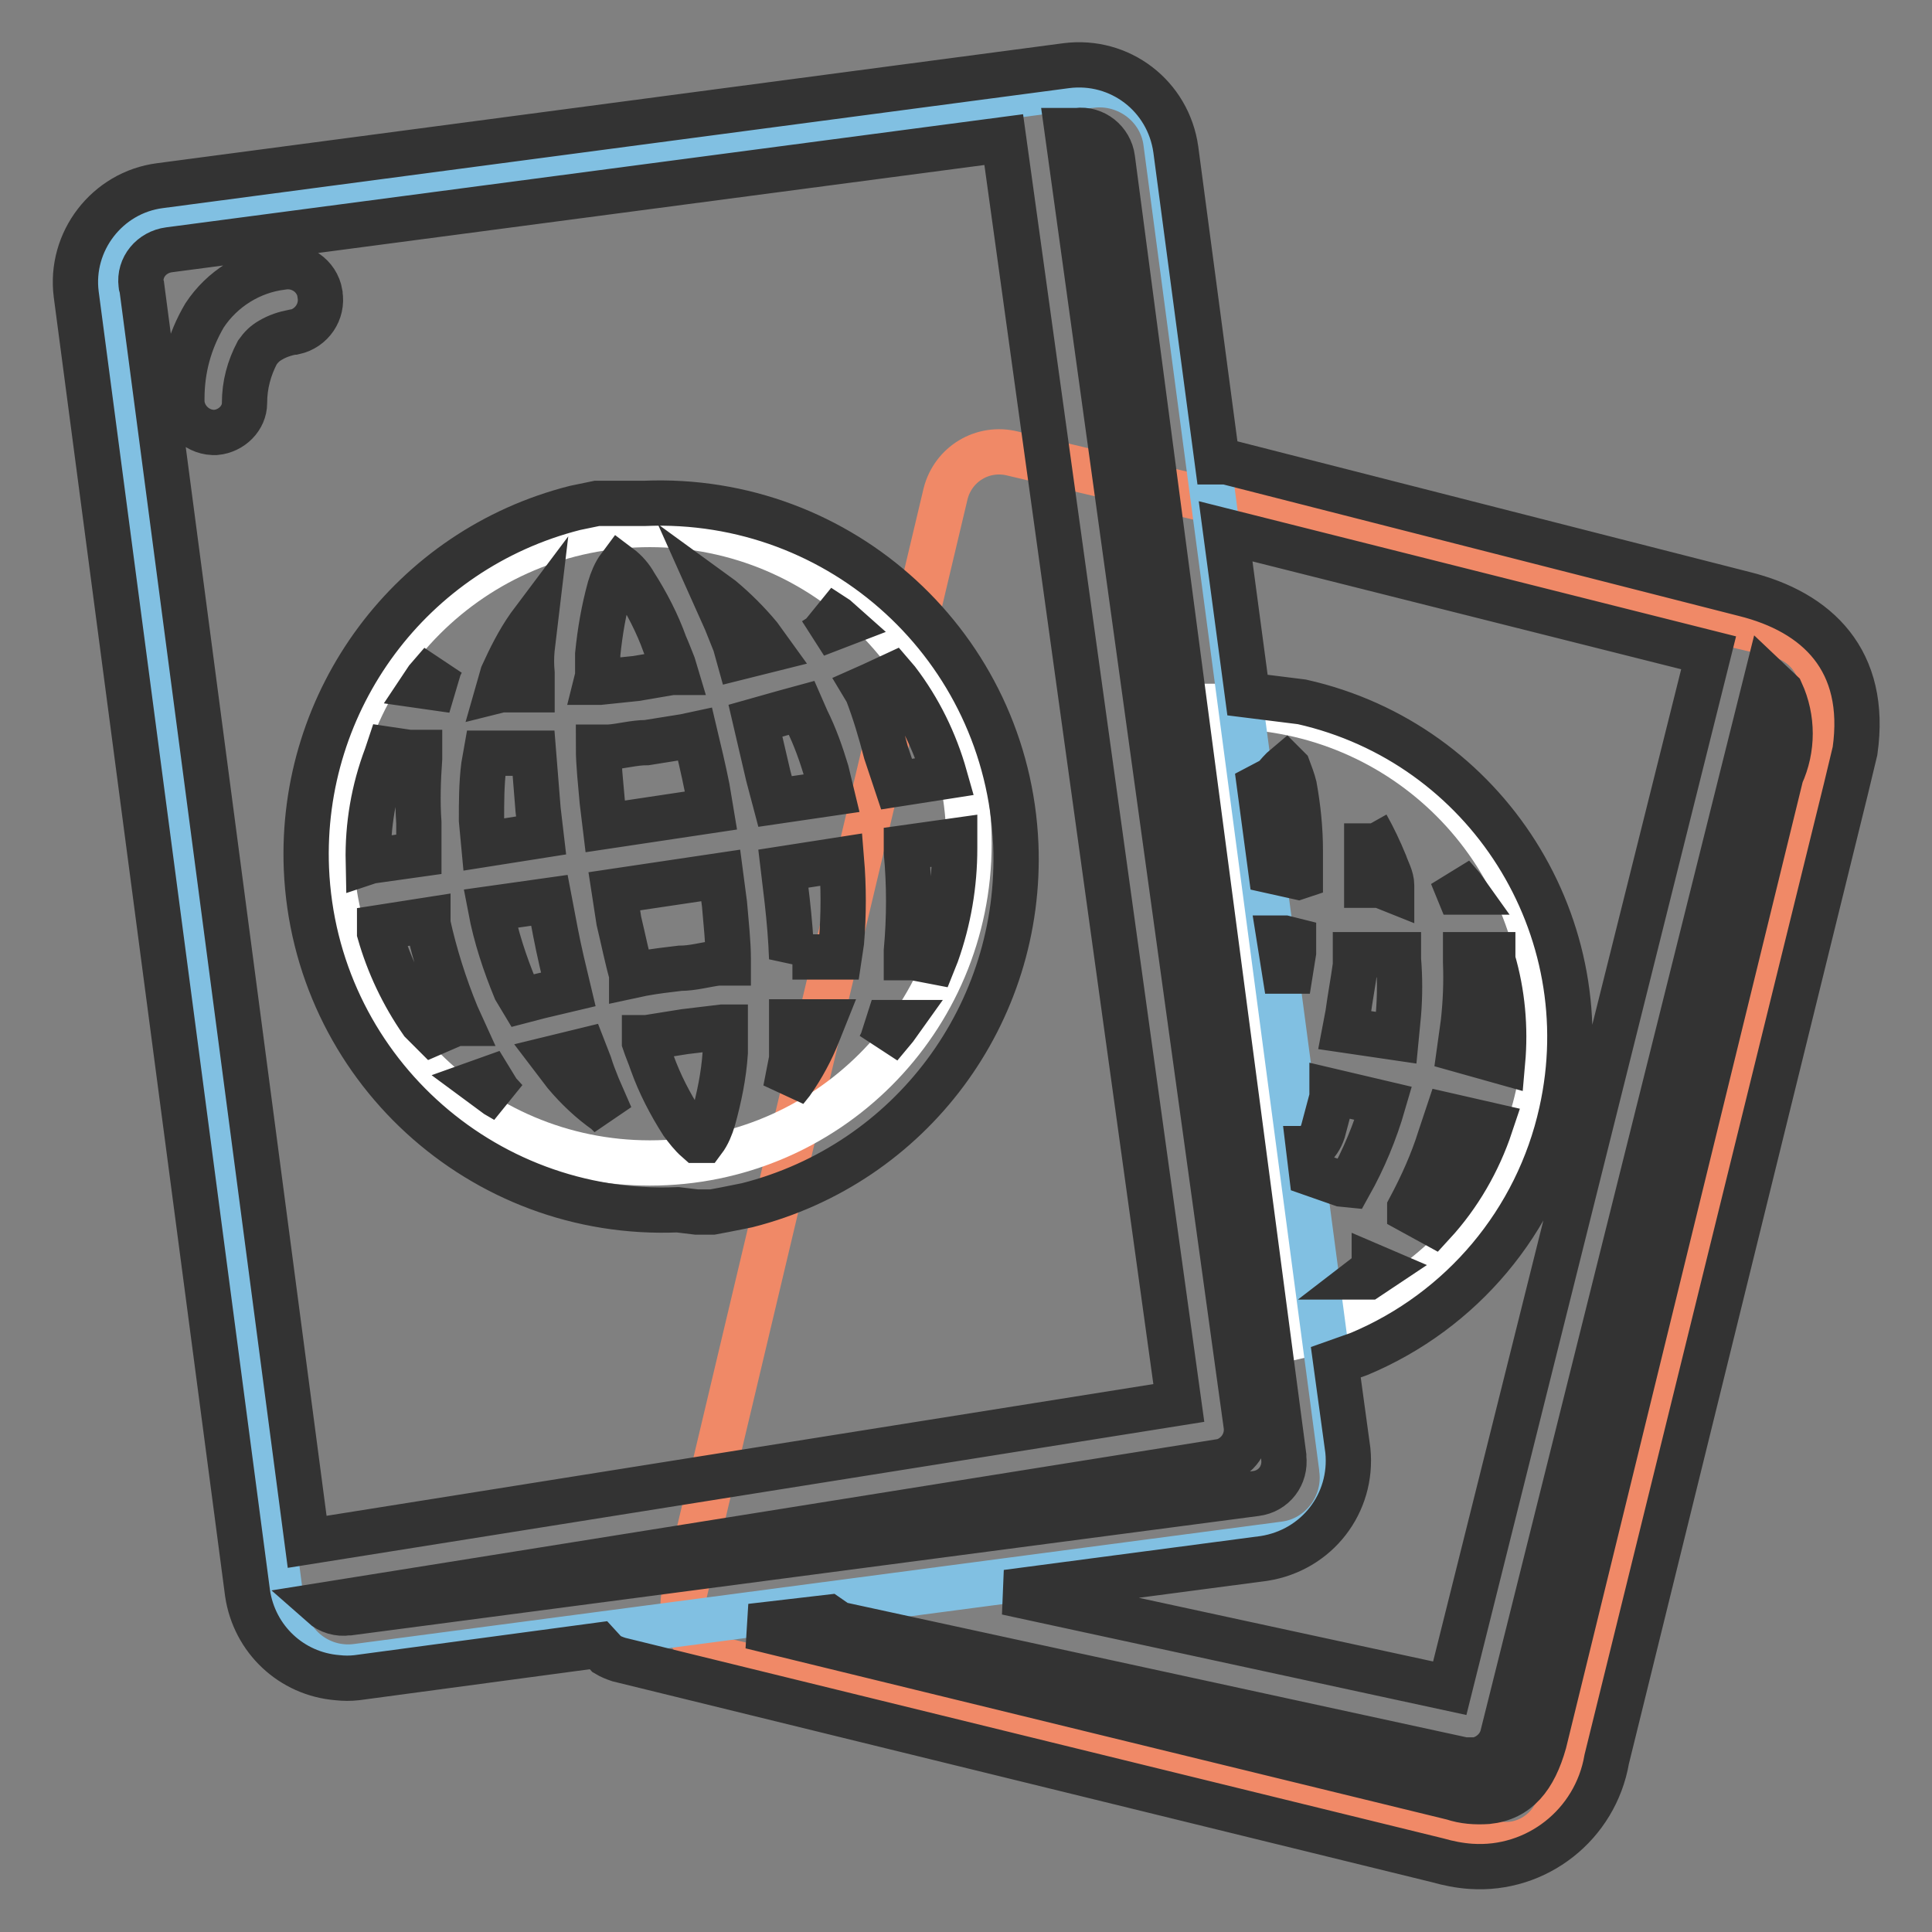
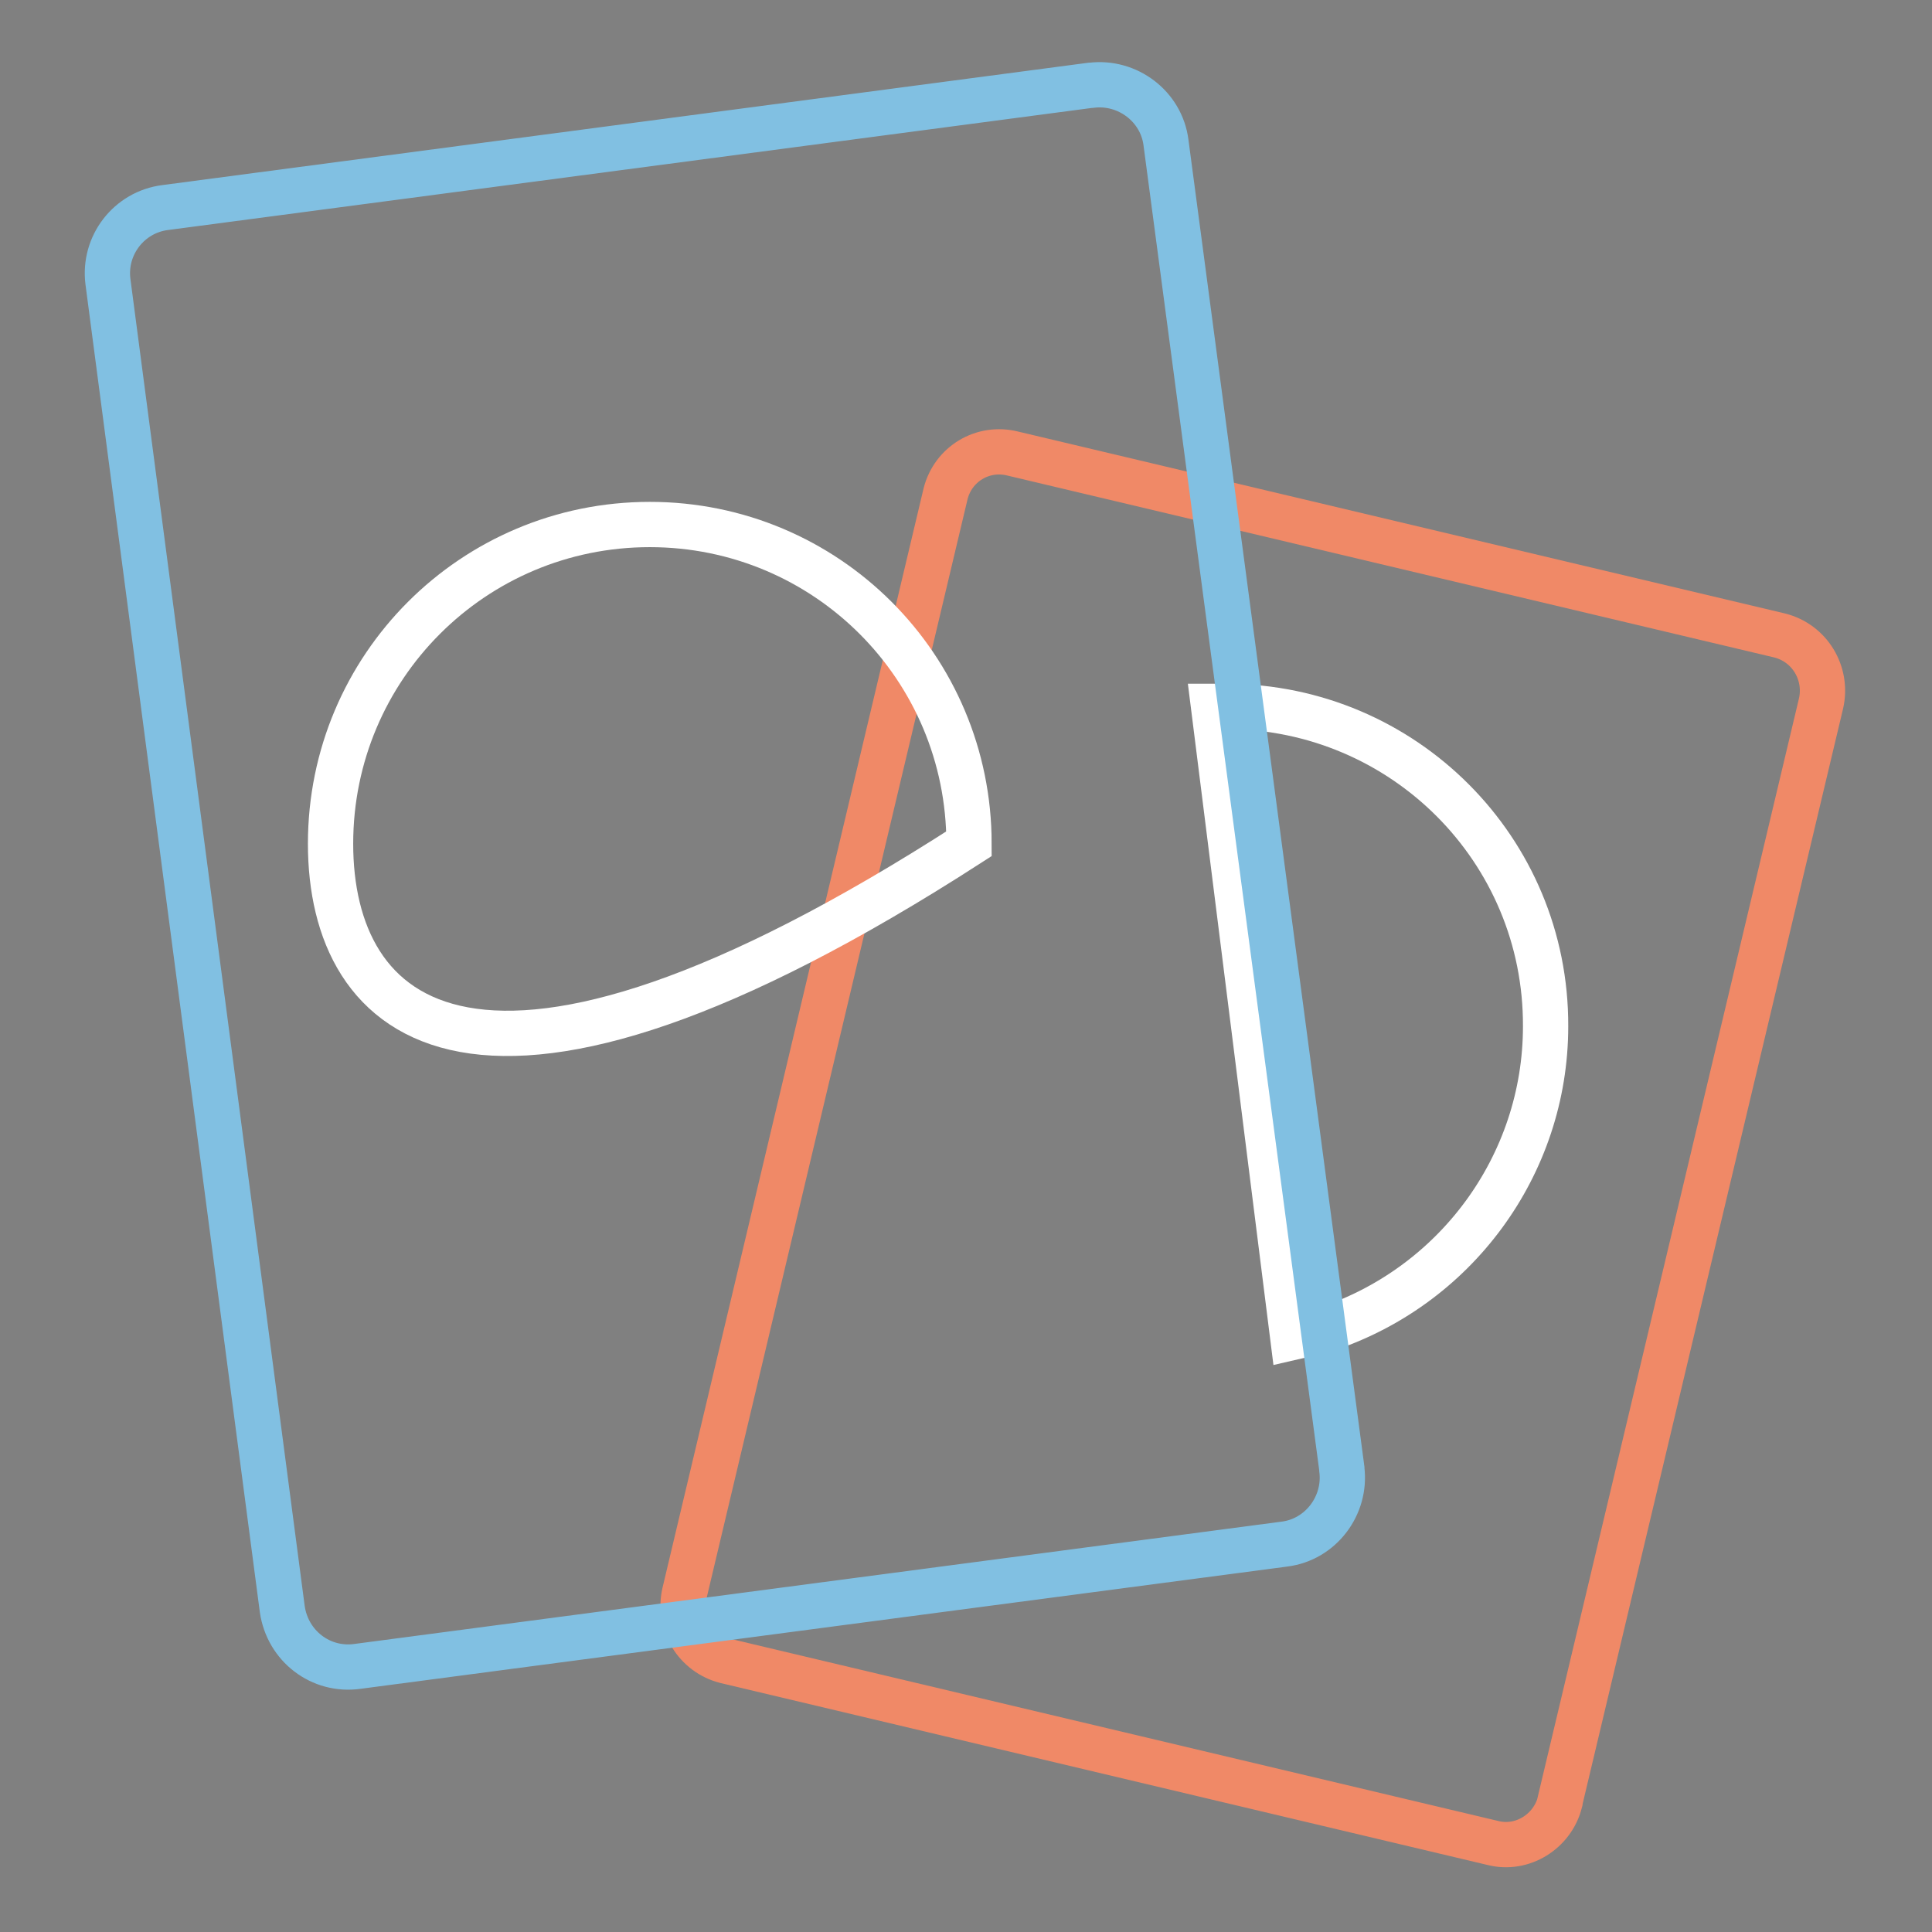
<svg xmlns="http://www.w3.org/2000/svg" version="1.1" x="0px" y="0px" viewBox="0 0 256 256" enable-background="new 0 0 256 256" xml:space="preserve">
  <rect x="0" y="0" width="256" height="256" fill="#808080" stroke="none" />
  <g>
    <path stroke-width="6" fill-opacity="0" stroke="#f08967" d="M125.3,65.4L90.7,211.1c-0.9,4,1.5,8,5.5,9l101.6,24.1c3.9,1,7.9-1.5,8.9-5.4c0,0,0-0.1,0-0.1l34.6-145.5 c0.9-4-1.5-8-5.5-9L134.2,60.1C130.2,59.1,126.3,61.5,125.3,65.4z" />
    <path stroke-width="6" fill-opacity="0" stroke="#ffffff" d="M171.3,177.2l-10.5-83.6h1.8c23.4,0.1,42.3,19,42.2,42.4c0,18.4-12,34.7-29.6,40.3L171.3,177.2z" />
    <path stroke-width="6" fill-opacity="0" stroke="#81c0e2" d="M14.3,37.3l23.1,175.9c0.7,4.9,5.1,8.3,10,7.6l122.8-16.2c4.8-0.6,8.2-5.1,7.6-9.9c0,0,0-0.1,0-0.1 L154.5,18.9c-0.6-4.8-5.1-8.2-9.9-7.6c0,0-0.1,0-0.1,0L21.9,27.5C17.1,28.1,13.7,32.5,14.3,37.3z" />
-     <path stroke-width="6" fill-opacity="0" stroke="#ffffff" d="M43.8,111.8c0-23.4,18.9-42.3,42.3-42.3c23.4,0,42.3,18.9,42.3,42.3c0,23.4-18.9,42.3-42.3,42.3 C62.8,154.1,43.8,135.2,43.8,111.8L43.8,111.8z" />
-     <path stroke-width="6" fill-opacity="0" stroke="#333333" d="M194.9,247.3c-1.5-0.1-3-0.4-4.4-0.8L82,219.9c-0.6-0.2-1.1-0.4-1.6-0.7l-1.1-1.2l-32,4.3 c-0.9,0.1-1.7,0.1-2.6,0c-6.1-0.5-11-5.1-11.9-11.2L10.1,39C9.2,32,14.2,25.5,21.2,24.6L141.3,8.7c7.1-0.9,13.5,4,14.5,11.1 l5.5,41.4h1.2l68.6,17.5c9.7,2.4,16.4,8.8,14.7,20.8l-1.2,5l-31.7,128.6C211.4,241.8,203.6,247.9,194.9,247.3L194.9,247.3z  M197.1,238.7c4-0.4,6.2-3.2,7.5-7.8l31.4-128.2c1.6-3.5,1.6-7.5,0-11l-1.9-1.8l-35,140.1c-0.4,1.6-1.8,2.9-3.5,3.2 c-0.3,0-0.5,0-0.8,0H194l-82.9-18l-1.3-0.9l-10.3,1.2l93,22.7C194,238.7,195.5,238.8,197.1,238.7L197.1,238.7z M192.1,223.7 l34.3-137.2l-64-16.1l2.9,21.7l7.2,0.9c24.5,5.5,39.9,29.9,34.4,54.4c-3.2,14.4-13.2,26.3-26.8,32l-3.1,1.1l1.6,11.7 c0.7,7-4.1,13.2-11.1,14.3l-34.1,4.5L192.1,223.7z M46.3,213.7l120.1-15.8c2.4-0.3,4-2.4,3.7-4.8c0-0.1,0-0.1,0-0.2L147.4,21 c-0.3-2.3-2.4-4-4.7-3.7c-0.1,0-0.2,0-0.3,0h-1l23.7,171.4c0.4,2.3-1.1,4.5-3.4,5c-0.1,0-0.1,0-0.2,0l-118.8,19 c0.9,0.8,2.2,1.2,3.4,1H46.3z M40.7,204.3l115.5-18.4L133,18.5L22.4,33.1c-2.3,0.3-4,2.3-3.7,4.6c0,0.1,0,0.2,0.1,0.4L40.7,204.3z  M180.8,169.2h0.5l1.5-1l-0.7-0.3v0.3L180.8,169.2z M189.9,162.1c3.4-3.7,6-8.2,7.6-13l-5.7-1.3l-1,3c-1,3.2-2.4,6.3-4,9.3v0.3 L189.9,162.1z M89.8,160.3c-26.1,1.1-48.1-19.1-49.2-45.2c-0.9-22.4,13.9-42.3,35.6-47.8l2.9-0.6h6.3c26.1-1.1,48.1,19.1,49.2,45.2 c0.9,22.4-13.9,42.3-35.6,47.8l-3,0.6l-1.6,0.3h-2.1L89.8,160.3z M178.8,157c1.9-3.4,3.4-7,4.5-10.8l-6.8-1.6v0.8 c-0.4,1.5-0.8,3-1.2,4.5c-0.3,0.9-0.8,1.7-1.6,2.3h-0.3l0.4,3.3l4,1.4L178.8,157z M93.2,151.1c0.6-0.8,1-1.8,1.3-2.8 c0.8-2.9,1.4-5.8,1.6-8.8v-3.4h-0.4l-5,0.6l-5,0.8h-0.3v0.6c0.3,0.9,0.7,1.8,1,2.7c1,2.8,2.4,5.5,4,8c0.6,0.8,1.2,1.6,2,2.3 L93.2,151.1z M80.9,147.9l-1.7-3.9c-0.4-1-0.8-2-1.1-3l-0.7-1.8l-4.1,1l1.6,2.1c1.6,1.9,3.4,3.6,5.4,5L80.9,147.9z M67,145.8 l-1-1.1l-1.1-1.8l-1.4,0.5l2.3,1.7L67,145.8z M104.1,144.4l0.8-1c1.4-2,2.6-4.2,3.5-6.5l0.6-1.5h-4.1v4.9L104.1,144.4z  M199.1,140.7c0.4-4.5,0-9.1-1.3-13.5v-0.7h-3.6v1c0.1,2.7,0,5.3-0.3,8l-0.5,3.6L199.1,140.7z M116.6,138.6l2-2.4l0.5-0.7h-1.4 l-0.8,2.5L116.6,138.6z M185,137.5l0.3-3.1c0.2-2.4,0.2-4.9,0-7.3v-0.6h-5.7v1.4c-0.3,2.2-0.7,4.3-1,6.5l-0.4,2.1L185,137.5z  M57.4,136.9l3-1.3H61l-0.5-1.1c-1.6-3.9-2.9-8-3.8-12.1v-0.5l-6.4,1v0.7c1.2,4.2,3.1,8.2,5.6,11.8L57.4,136.9z M69.2,132.6 l2.3-0.6l3.8-0.9c-0.6-2.5-1.2-5-1.7-7.6l-0.8-4.2l-7.8,1.1c0.7,3.7,1.9,7.3,3.3,10.7L69.2,132.6z M170.6,131.2l0.8-5v-1.6 l-1.2-0.3h-0.7L170.6,131.2z M83.7,129.3l1.4-0.3c1.6-0.3,3.3-0.5,5-0.7c1.7,0,3.4-0.5,5-0.7h1.4v-0.5c0-2.3-0.3-4.8-0.5-7.3 l-0.5-3.8l-14.1,2.1L82,122c0.6,2.5,1.1,5,1.7,7.1V129.3z M123.7,127.4l0.4-1c1.6-4.5,2.4-9.2,2.4-14v-1l-6.4,0.9v0.6 c0.4,4.3,0.4,8.7,0,13.1v0.9h1L123.7,127.4z M105,126.8h6.2l0.3-2c0.3-3.6,0.3-7.3,0-10.9l-7.7,1.2l0.5,4.2c0.3,2.7,0.5,5,0.6,7.7 L105,126.8z M193.3,118.2h0.9l-0.5-0.7l-1.3-1.5L193.3,118.2z M184.4,117.9v-0.6c0-1-0.6-2-0.9-2.9c-0.7-1.7-1.5-3.4-2.4-5v-0.3 v8.2h1.8L184.4,117.9z M172.3,116.1v-0.6v-2.8c0-2.9-0.3-5.7-0.8-8.5c-0.2-0.8-0.5-1.6-0.8-2.4l-0.3-0.3c-0.6,0.5-1.1,1.1-1.6,1.7 l-1.9,1l1.5,11.2l3.6,0.8L172.3,116.1z M49.1,114.1l6.4-0.9V109c-0.2-2.8-0.1-5.7,0.1-8.5v-0.8h-1.4l-2.7-0.4l-0.3,0.9 c-1.7,4.5-2.5,9.2-2.4,14L49.1,114.1z M64.1,111.9l7.6-1.2l-0.4-3.4l-0.6-7.5h-6.3l-0.3,1.7c-0.3,2.4-0.3,4.8-0.3,7.2L64.1,111.9z  M80.2,109.5l14-2.1l-0.5-3c-0.5-2.5-1.1-5-1.6-7.1l-1.4,0.3l-5,0.8c-1.7,0-3.4,0.5-5,0.6h-1.4c0,2.3,0.3,4.8,0.5,7.2L80.2,109.5z  M102.7,106.2l7.5-1.1l-0.7-2.9c-0.7-2.3-1.5-4.6-2.6-6.8l-0.7-1.6l-2.2,0.6l-3.9,1.1l1.7,7.3L102.7,106.2z M118.8,103.9l6.4-1 c-1.3-4.6-3.4-8.9-6.3-12.7l-0.6-0.7l-2.8,1.3l-0.9,0.4l0.3,0.5c1,2.6,1.8,5.3,2.5,8L118.8,103.9z M66.4,91.4h4.1v-2.2 c-0.1-1.1-0.1-2.1,0-3.2l0.5-4.2L70.1,83c-1.4,2-2.5,4.2-3.5,6.4L66,91.5L66.4,91.4z M57.4,91.1l0.8-2.7l0.3-0.6L56.6,90L56,90.9 L57.4,91.1z M79,90.4h0.5l4.8-0.5l4.7-0.8h0.5l-0.3-1c-0.4-1-0.7-1.8-1.1-2.7c-1-2.8-2.4-5.5-4-8c-0.5-0.9-1.2-1.7-2-2.3 c-0.6,0.8-1,1.8-1.3,2.8c-0.8,2.9-1.3,5.8-1.6,8.8v2.9L79,90.4z M97.9,87.1l4-1l-1.3-1.8c-1.5-1.8-3.2-3.5-5-5l-1.1-0.8l1.7,3.8 c0.4,1,0.8,2,1.2,3L97.9,87.1z M110.4,83.2l1.3-0.5l-0.9-0.8l-2.3-1.5l0.3,0.3L110.4,83.2z M28.6,57.3h-0.4 c-2.3-0.1-4.2-2.1-4.1-4.4c0,0,0,0,0-0.1c0-3.9,1-7.6,3-11c2.3-3.5,6.1-5.9,10.3-6.4c2.3-0.4,4.6,1.1,5,3.5c0,0,0,0.1,0,0.1 c0.4,2.3-1.1,4.5-3.4,5c-0.1,0-0.1,0-0.2,0c-1,0.2-2,0.5-3,1.1c-0.7,0.4-1.2,0.9-1.7,1.6c-1.1,2.1-1.7,4.3-1.7,6.7 C32.4,55.4,30.7,57.1,28.6,57.3z" />
+     <path stroke-width="6" fill-opacity="0" stroke="#ffffff" d="M43.8,111.8c0-23.4,18.9-42.3,42.3-42.3c23.4,0,42.3,18.9,42.3,42.3C62.8,154.1,43.8,135.2,43.8,111.8L43.8,111.8z" />
  </g>
</svg>